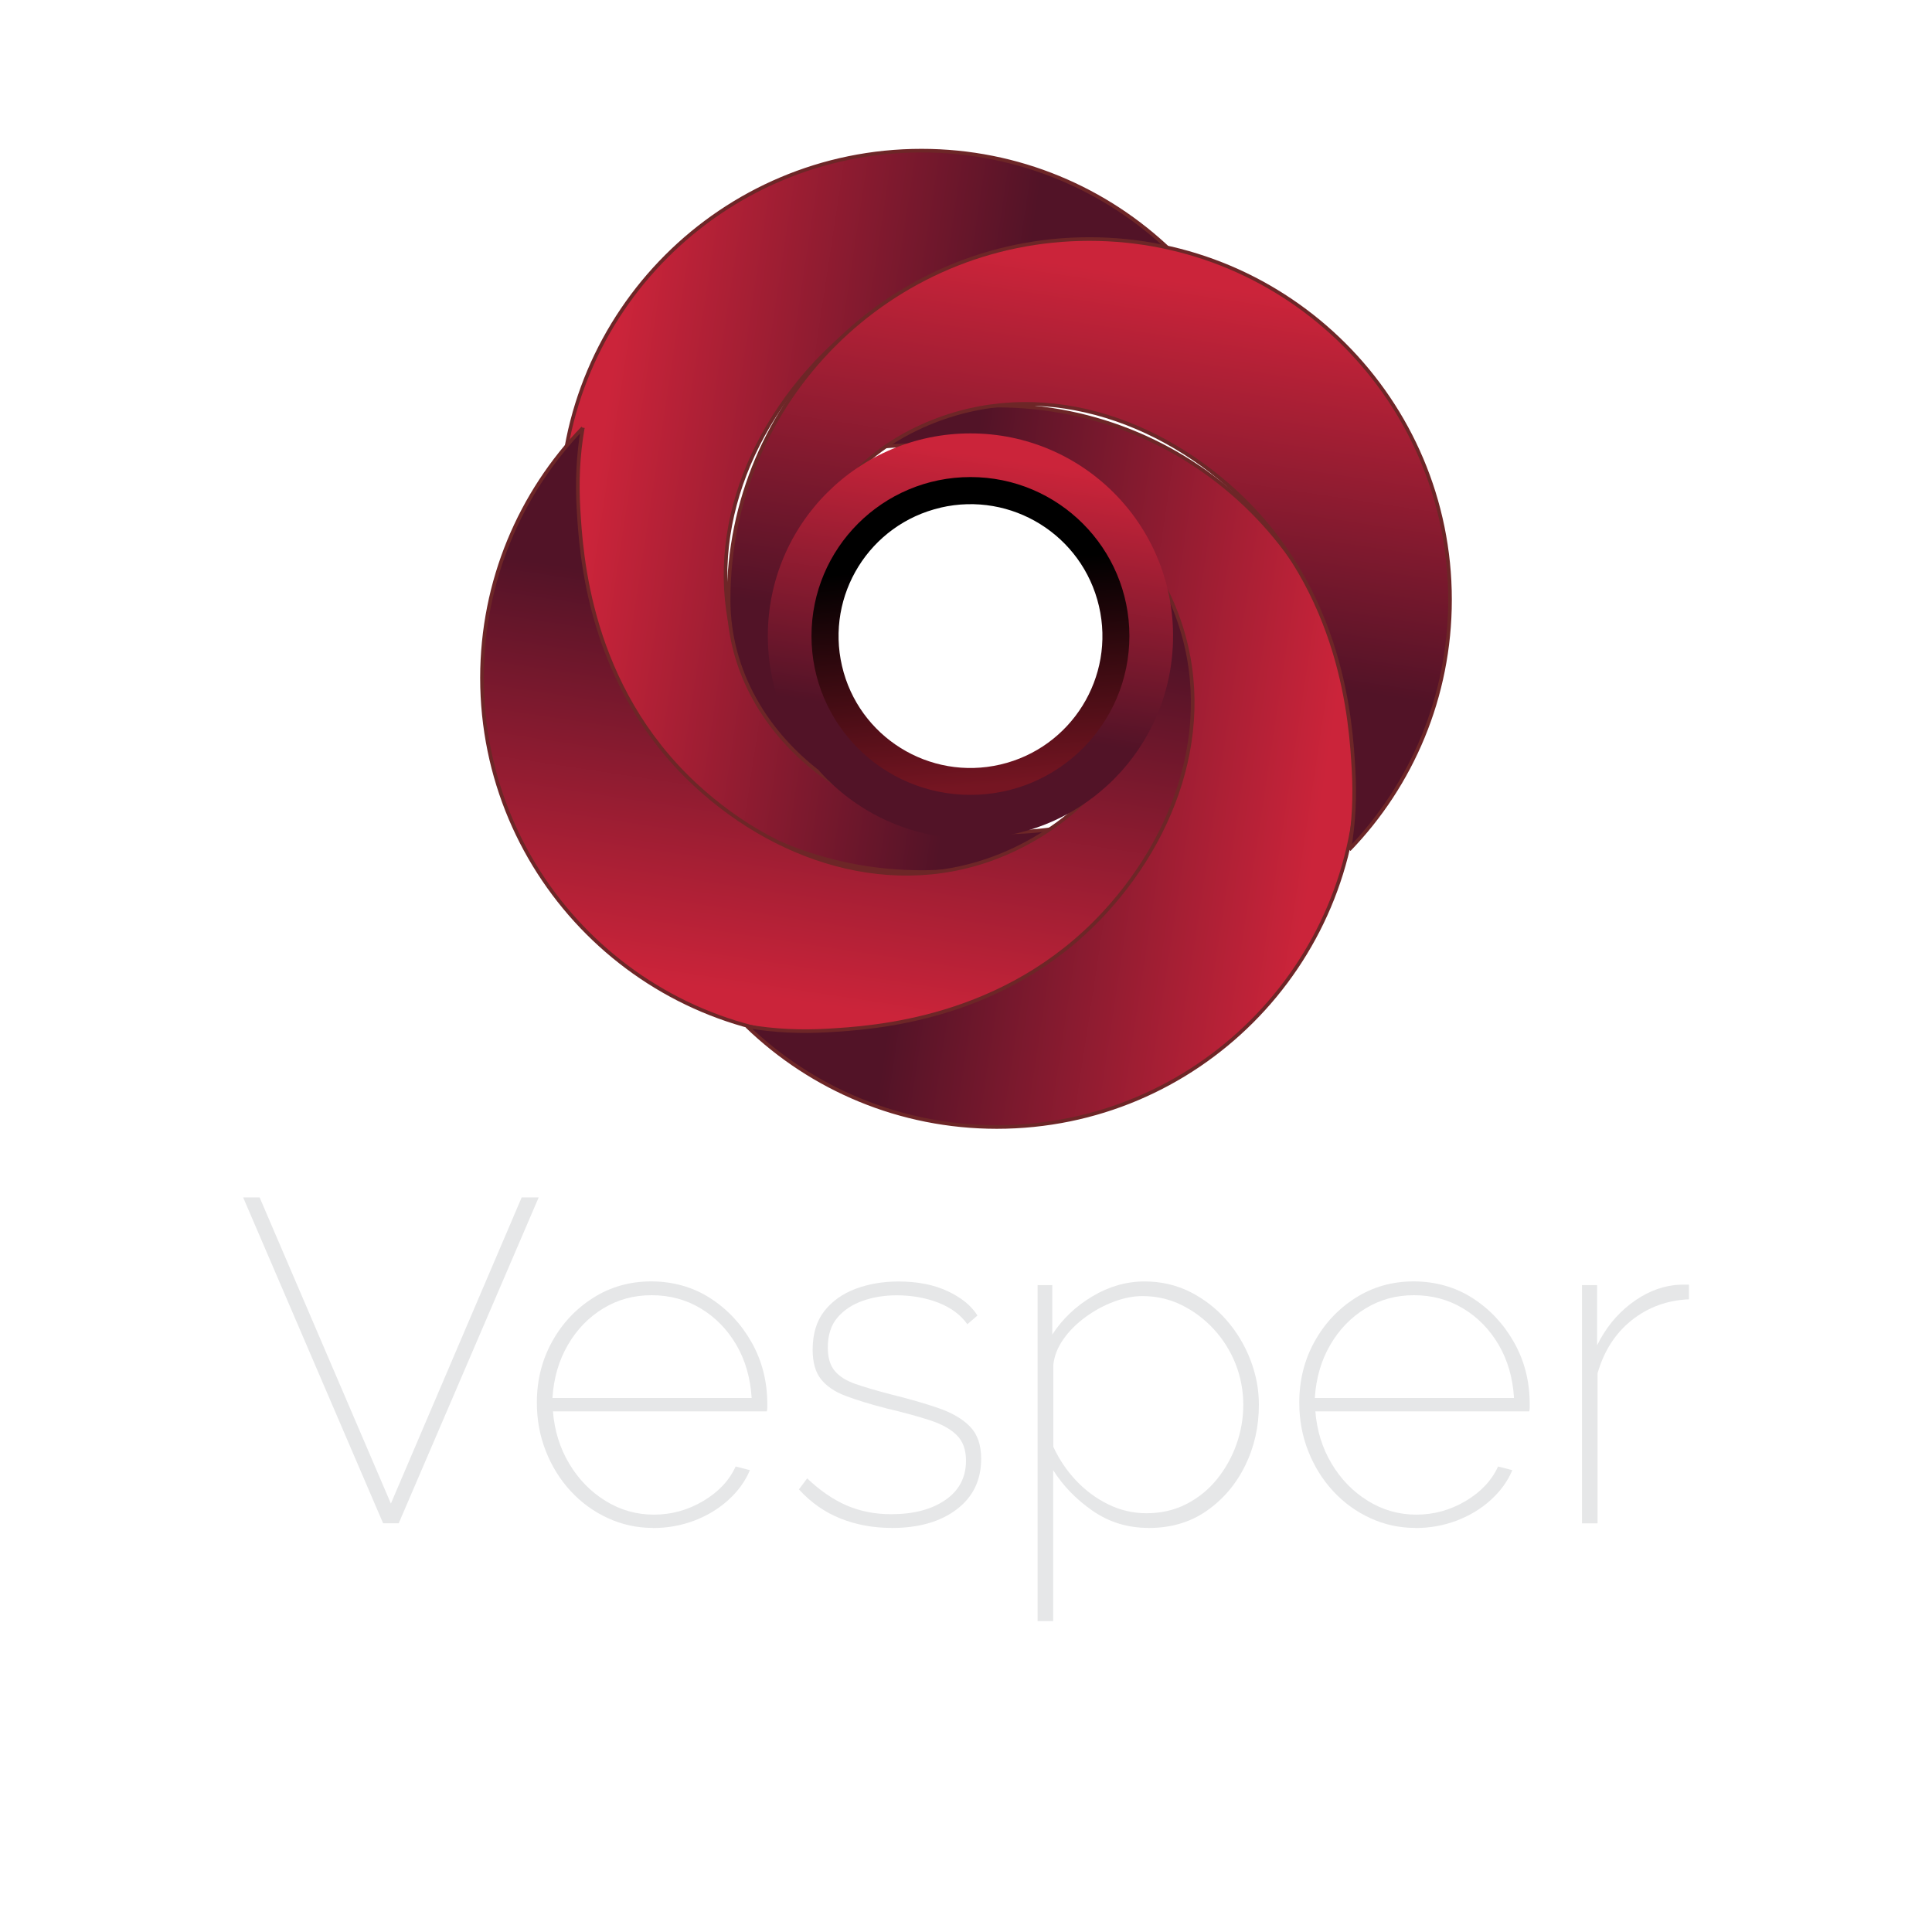
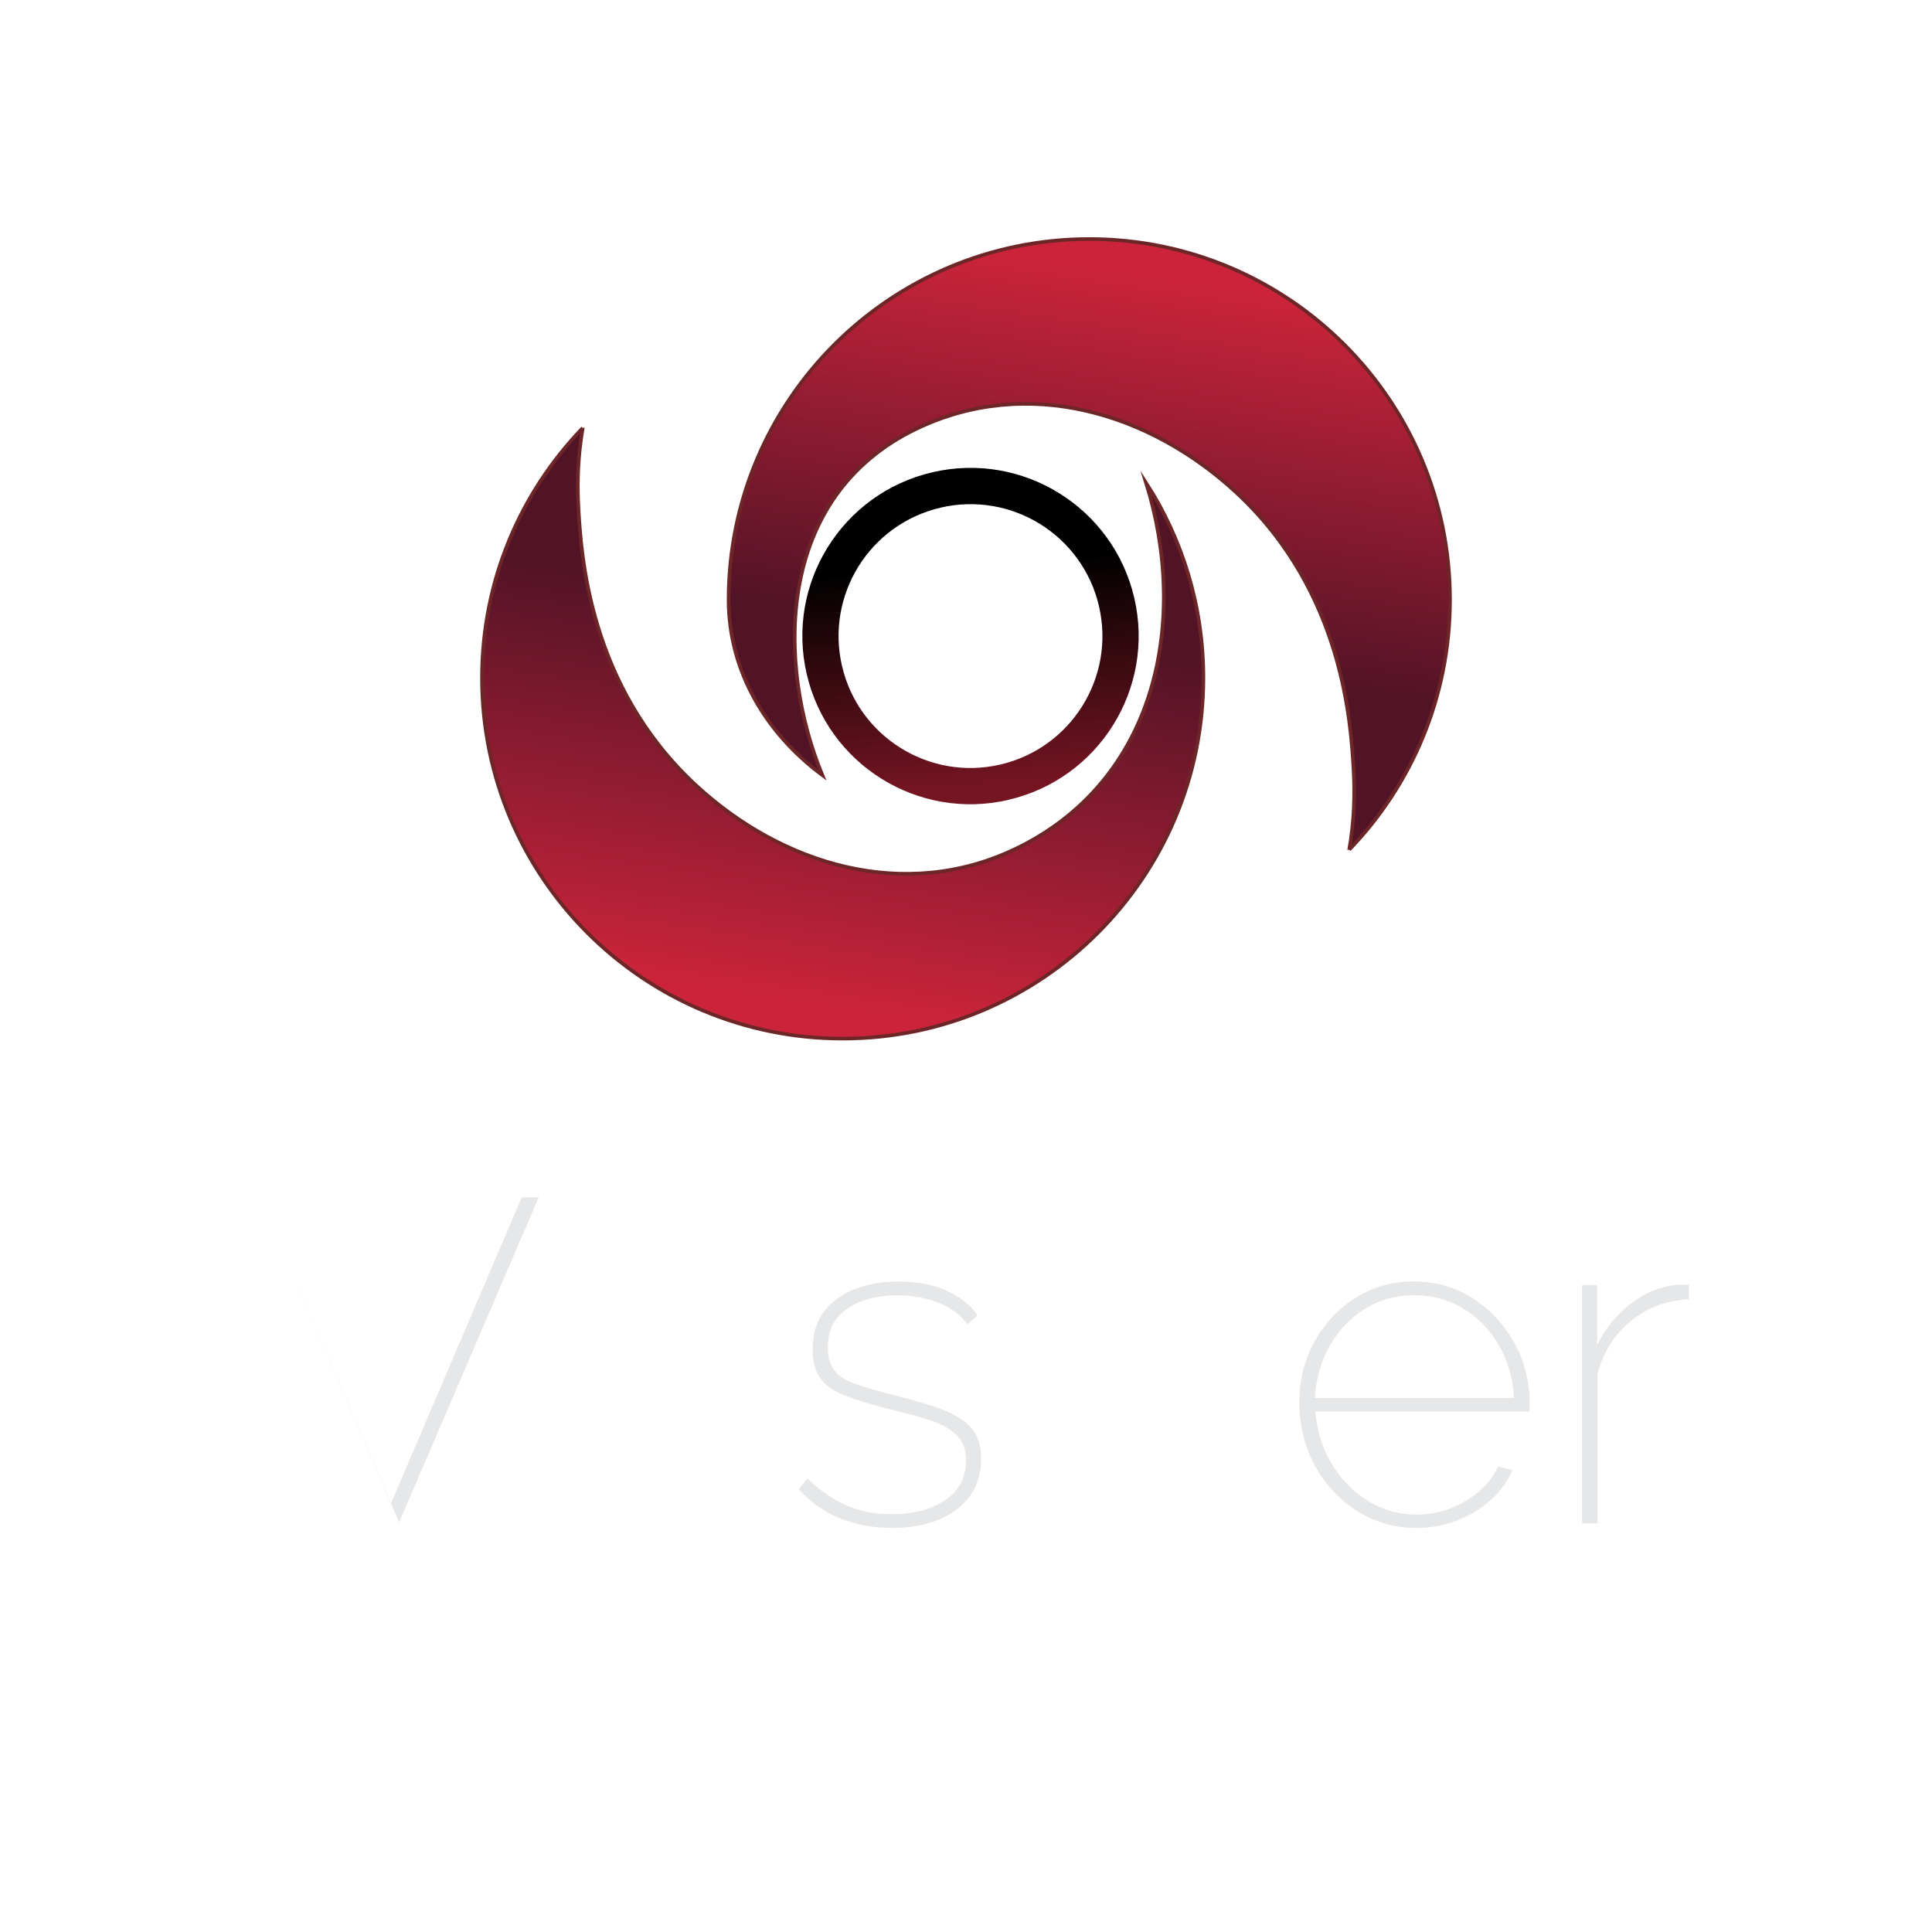
<svg xmlns="http://www.w3.org/2000/svg" xmlns:xlink="http://www.w3.org/1999/xlink" id="Layer_1" data-name="Layer 1" viewBox="0 0 400 400">
  <defs>
    <style>
      .cls-1 {
        fill: url(#linear-gradient-4);
      }

      .cls-1, .cls-2, .cls-3, .cls-4 {
        stroke: #6d2627;
        stroke-miterlimit: 10;
        stroke-width: .75px;
      }

      .cls-5 {
        fill: url(#linear-gradient-6);
      }

      .cls-5, .cls-6, .cls-7 {
        stroke-width: 0px;
      }

      .cls-2 {
        fill: url(#linear-gradient-3);
      }

      .cls-6 {
        fill: url(#linear-gradient-5);
      }

      .cls-3 {
        fill: url(#linear-gradient-2);
      }

      .cls-4 {
        fill: url(#linear-gradient);
      }

      .cls-7 {
        fill: #e6e7e8;
      }
    </style>
    <linearGradient id="linear-gradient" x1="-2625.21" y1="3642.69" x2="-2612.94" y2="3561.66" gradientTransform="translate(-3437.78 -2517.2) rotate(-90)" gradientUnits="userSpaceOnUse">
      <stop offset="0" stop-color="#521327" />
      <stop offset="1" stop-color="#cb243a" />
    </linearGradient>
    <linearGradient id="linear-gradient-2" x1="-6095.32" y1="748.2" x2="-6083.05" y2="667.17" gradientTransform="translate(-5918.72 874.41) rotate(-180)" xlink:href="#linear-gradient" />
    <linearGradient id="linear-gradient-3" x1="-3222.18" y1="-2729.39" x2="-3209.91" y2="-2810.42" gradientTransform="translate(-2537.15 3378.69) rotate(90)" xlink:href="#linear-gradient" />
    <linearGradient id="linear-gradient-4" x1="223.95" y1="134.66" x2="235.71" y2="57" gradientTransform="matrix(1,0,0,1,0,0)" xlink:href="#linear-gradient" />
    <linearGradient id="linear-gradient-5" x1="-6125.41" y1="6.2" x2="-6118.52" y2="-39.3" gradientTransform="translate(-5764.77 1511.31) rotate(166.9)" gradientUnits="userSpaceOnUse">
      <stop offset="0" stop-color="#000" />
      <stop offset="1" stop-color="#751522" />
    </linearGradient>
    <linearGradient id="linear-gradient-6" x1="198.19" y1="149.72" x2="206.49" y2="94.9" gradientTransform="matrix(1,0,0,1,0,0)" xlink:href="#linear-gradient" />
  </defs>
  <g>
-     <path class="cls-4" d="M242.53,52.06c-5.71-1.01-11.35-1.2-16.58-.9-9.54.55-36.83,2.12-57.35,24.26-16.56,17.87-24.24,43.22-13.26,66.17,14.11,29.46,47.36,35.94,75.81,27.1-11.64,7.5-25.5,11.86-40.38,11.86-41.23,0-74.68-33.42-74.68-74.68S149.55,31.19,190.78,31.19c20.1,0,38.34,7.94,51.75,20.87Z" />
    <path class="cls-3" d="M120.66,88.59c-1.01,5.71-1.2,11.35-.9,16.58.55,9.54,2.12,36.83,24.26,57.35,17.87,16.56,43.22,24.24,66.17,13.26,29.46-14.11,35.94-47.36,27.1-75.81,7.5,11.64,11.86,25.5,11.86,40.38,0,41.23-33.42,74.68-74.68,74.68s-74.68-33.44-74.68-74.68c0-20.1,7.94-38.34,20.87-51.75Z" />
-     <path class="cls-2" d="M154.62,212.46c5.71,1.01,11.35,1.2,16.58.9,9.54-.55,36.83-2.12,57.35-24.26,16.56-17.87,24.24-43.22,13.26-66.17-14.11-29.46-47.36-35.94-75.81-27.1,11.64-7.5,25.5-11.86,40.38-11.86,41.23,0,74.68,33.42,74.68,74.68s-33.44,74.68-74.68,74.68c-20.1,0-38.34-7.94-51.75-20.87Z" />
    <path class="cls-1" d="M279.34,175.93c1.01-5.71,1.2-11.35.9-16.58-.55-9.54-2.12-36.83-24.26-57.35-17.87-16.56-43.22-24.24-66.17-13.26-29.46,14.11-28.98,48.92-19.56,71.74-11.55-8.56-19.4-21.44-19.4-36.31,0-41.23,33.42-74.68,74.68-74.68s74.68,33.44,74.68,74.68c0,20.1-7.94,38.34-20.87,51.75Z" />
    <path class="cls-6" d="M208.81,165.59c18.74-4.36,30.38-23.07,26.03-41.79-4.36-18.73-23.07-30.38-41.81-26.02-18.73,4.36-30.36,23.08-26,41.81,4.36,18.73,23.06,30.37,41.79,26.01ZM194.73,105.1c14.7-3.42,29.38,5.7,32.8,20.4,3.42,14.68-5.72,29.37-20.42,32.79-14.68,3.42-29.37-5.72-32.78-20.4-3.42-14.7,5.72-29.37,20.4-32.78Z" />
-     <path class="cls-5" d="M200.93,89.73c-23.19,0-41.96,18.77-41.96,41.94s18.77,41.96,41.96,41.96,41.94-18.79,41.94-41.96-18.77-41.94-41.94-41.94ZM200.93,164.57c-18.18,0-32.92-14.71-32.92-32.9s14.74-32.9,32.92-32.9,32.9,14.74,32.9,32.9-14.74,32.9-32.9,32.9Z" />
  </g>
  <g>
-     <path class="cls-7" d="M53.75,247.91l27.18,63.39,27.08-63.39h3.52l-28.98,67.47h-3.23l-28.98-67.47h3.42Z" />
-     <path class="cls-7" d="M135.19,316.34c-3.3,0-6.41-.68-9.36-2.04-2.95-1.36-5.51-3.23-7.7-5.61-2.19-2.38-3.9-5.13-5.13-8.27-1.24-3.14-1.85-6.48-1.85-10.03,0-4.61,1.05-8.8,3.14-12.59,2.09-3.79,4.93-6.82,8.51-9.09,3.58-2.27,7.59-3.41,12.02-3.41s8.63,1.15,12.21,3.46c3.58,2.3,6.45,5.37,8.6,9.19,2.15,3.82,3.23,8.07,3.23,12.74v.76c0,.25-.03.5-.1.76h-44.28c.32,3.99,1.44,7.6,3.37,10.83,1.93,3.23,4.43,5.8,7.51,7.7,3.07,1.9,6.41,2.85,10.03,2.85s7-.93,10.17-2.8c3.17-1.87,5.42-4.26,6.75-7.17l2.95.76c-.95,2.28-2.44,4.34-4.47,6.18-2.03,1.84-4.39,3.26-7.08,4.28-2.69,1.01-5.53,1.52-8.5,1.52ZM114.38,289.44h41.24c-.25-4.16-1.32-7.84-3.18-11.02-1.87-3.18-4.32-5.69-7.36-7.52-3.04-1.83-6.43-2.74-10.17-2.74s-7.02.91-10.03,2.74c-3.01,1.83-5.45,4.35-7.32,7.57-1.87,3.22-2.93,6.88-3.18,10.98Z" />
+     <path class="cls-7" d="M53.75,247.91l27.18,63.39,27.08-63.39h3.52l-28.98,67.47h-3.23h3.42Z" />
    <path class="cls-7" d="M184.61,316.34c-3.8,0-7.33-.65-10.6-1.95-3.26-1.3-6.13-3.31-8.6-6.03l1.71-2.28c2.66,2.53,5.38,4.4,8.17,5.61,2.79,1.2,5.86,1.81,9.22,1.81,4.62,0,8.36-.98,11.21-2.94,2.85-1.96,4.28-4.68,4.28-8.15,0-2.28-.65-4.05-1.95-5.31-1.3-1.27-3.17-2.29-5.61-3.08-2.44-.79-5.4-1.6-8.89-2.42-3.42-.88-6.26-1.76-8.51-2.61-2.25-.85-3.94-2.01-5.08-3.46s-1.71-3.48-1.71-6.07c0-3.29.81-5.96,2.42-8.02,1.62-2.06,3.77-3.59,6.46-4.6,2.69-1.01,5.65-1.52,8.89-1.52,3.93,0,7.32.66,10.17,2,2.85,1.33,4.91,3.01,6.18,5.04l-2.09,1.81c-1.39-1.96-3.41-3.45-6.03-4.47-2.63-1.01-5.5-1.52-8.6-1.52-2.53,0-4.88.38-7.03,1.14-2.15.76-3.9,1.91-5.23,3.46-1.33,1.55-2,3.62-2,6.21,0,2.09.48,3.7,1.43,4.84.95,1.14,2.38,2.04,4.28,2.7,1.9.66,4.31,1.37,7.22,2.13,3.86.95,7.21,1.91,10.03,2.89,2.82.98,4.99,2.26,6.51,3.84,1.52,1.58,2.28,3.79,2.28,6.64,0,4.43-1.7,7.92-5.08,10.48-3.39,2.56-7.87,3.84-13.45,3.84Z" />
-     <path class="cls-7" d="M237.82,316.34c-4.31,0-8.16-1.17-11.55-3.51-3.39-2.34-6.13-5.15-8.22-8.44v31.24h-3.23v-69.56h3.04v10.24c2.09-3.22,4.86-5.87,8.32-7.92,3.45-2.06,7.05-3.08,10.79-3.08,3.42,0,6.57.73,9.46,2.18,2.88,1.46,5.38,3.4,7.51,5.83,2.12,2.44,3.77,5.17,4.94,8.21,1.17,3.04,1.76,6.13,1.76,9.3,0,4.55-.95,8.76-2.85,12.62s-4.55,6.97-7.94,9.34c-3.39,2.37-7.4,3.56-12.02,3.56ZM237.35,313.3c3.04,0,5.8-.63,8.27-1.9s4.58-2.97,6.32-5.12c1.74-2.15,3.09-4.55,4.04-7.21.95-2.66,1.43-5.41,1.43-8.25s-.54-5.8-1.62-8.49c-1.08-2.69-2.58-5.07-4.51-7.16-1.93-2.09-4.15-3.75-6.65-4.98-2.5-1.23-5.21-1.85-8.12-1.85-1.84,0-3.79.38-5.84,1.14-2.06.76-4.02,1.82-5.89,3.18-1.87,1.36-3.41,2.89-4.61,4.6-1.2,1.71-1.9,3.48-2.09,5.31v16.98c1.2,2.59,2.77,4.92,4.7,6.97,1.93,2.05,4.15,3.7,6.65,4.93,2.5,1.23,5.15,1.85,7.94,1.85Z" />
    <path class="cls-7" d="M293.04,316.34c-3.3,0-6.41-.68-9.36-2.04-2.95-1.36-5.51-3.23-7.7-5.61s-3.9-5.13-5.13-8.27c-1.24-3.14-1.85-6.48-1.85-10.03,0-4.61,1.05-8.8,3.14-12.59,2.09-3.79,4.93-6.82,8.51-9.09,3.58-2.27,7.59-3.41,12.02-3.41s8.63,1.15,12.21,3.46c3.58,2.3,6.45,5.37,8.6,9.19,2.15,3.82,3.23,8.07,3.23,12.74v.76c0,.25-.03.5-.1.76h-44.28c.32,3.99,1.44,7.6,3.37,10.83,1.93,3.23,4.43,5.8,7.51,7.7,3.07,1.9,6.41,2.85,10.03,2.85s7-.93,10.17-2.8c3.17-1.87,5.42-4.26,6.75-7.17l2.95.76c-.95,2.28-2.44,4.34-4.47,6.18-2.03,1.84-4.39,3.26-7.08,4.28-2.69,1.01-5.53,1.52-8.5,1.52ZM272.22,289.44h41.24c-.25-4.16-1.32-7.84-3.18-11.02-1.87-3.18-4.32-5.69-7.36-7.52-3.04-1.83-6.43-2.74-10.17-2.74s-7.02.91-10.03,2.74c-3.01,1.83-5.45,4.35-7.32,7.57-1.87,3.22-2.93,6.88-3.18,10.98Z" />
    <path class="cls-7" d="M349.67,269.01c-4.5.19-8.44,1.63-11.83,4.32-3.39,2.69-5.75,6.35-7.08,10.98v31.08h-3.23v-49.32h3.14v12.45c1.71-3.48,4.01-6.33,6.89-8.55,2.88-2.22,5.91-3.52,9.08-3.9.63-.06,1.22-.1,1.76-.1h1.28v3.04Z" />
  </g>
</svg>